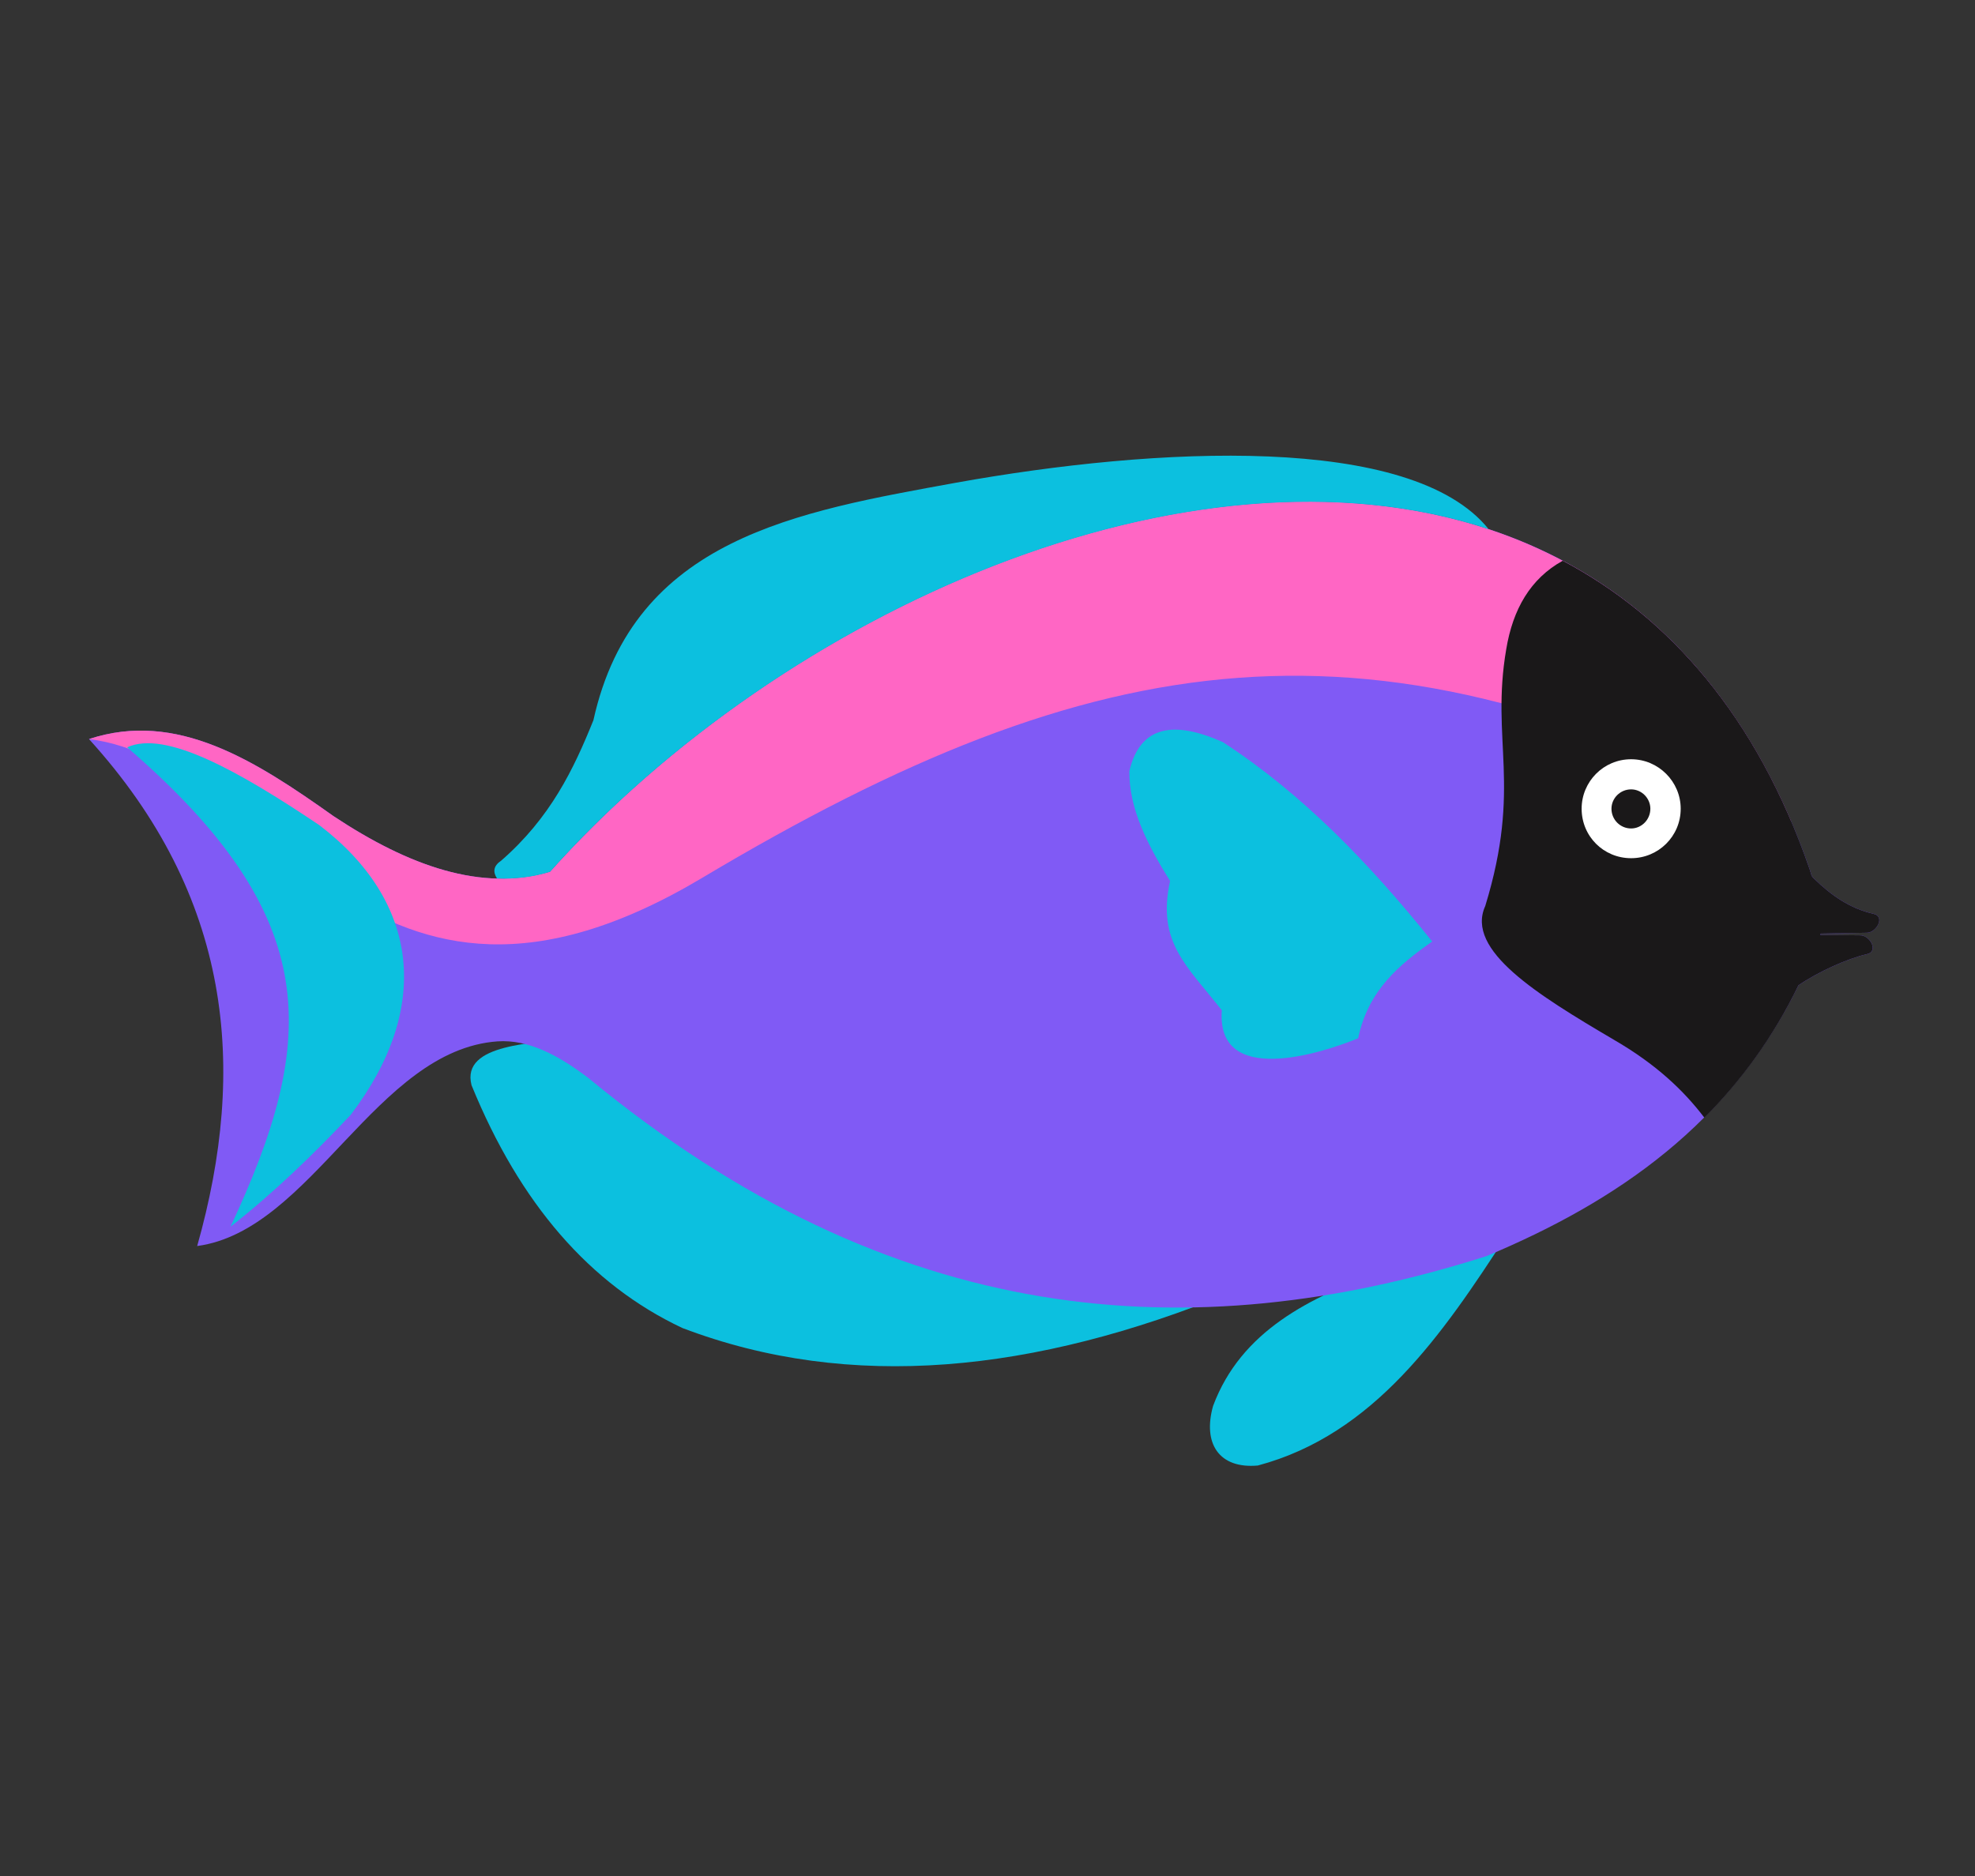
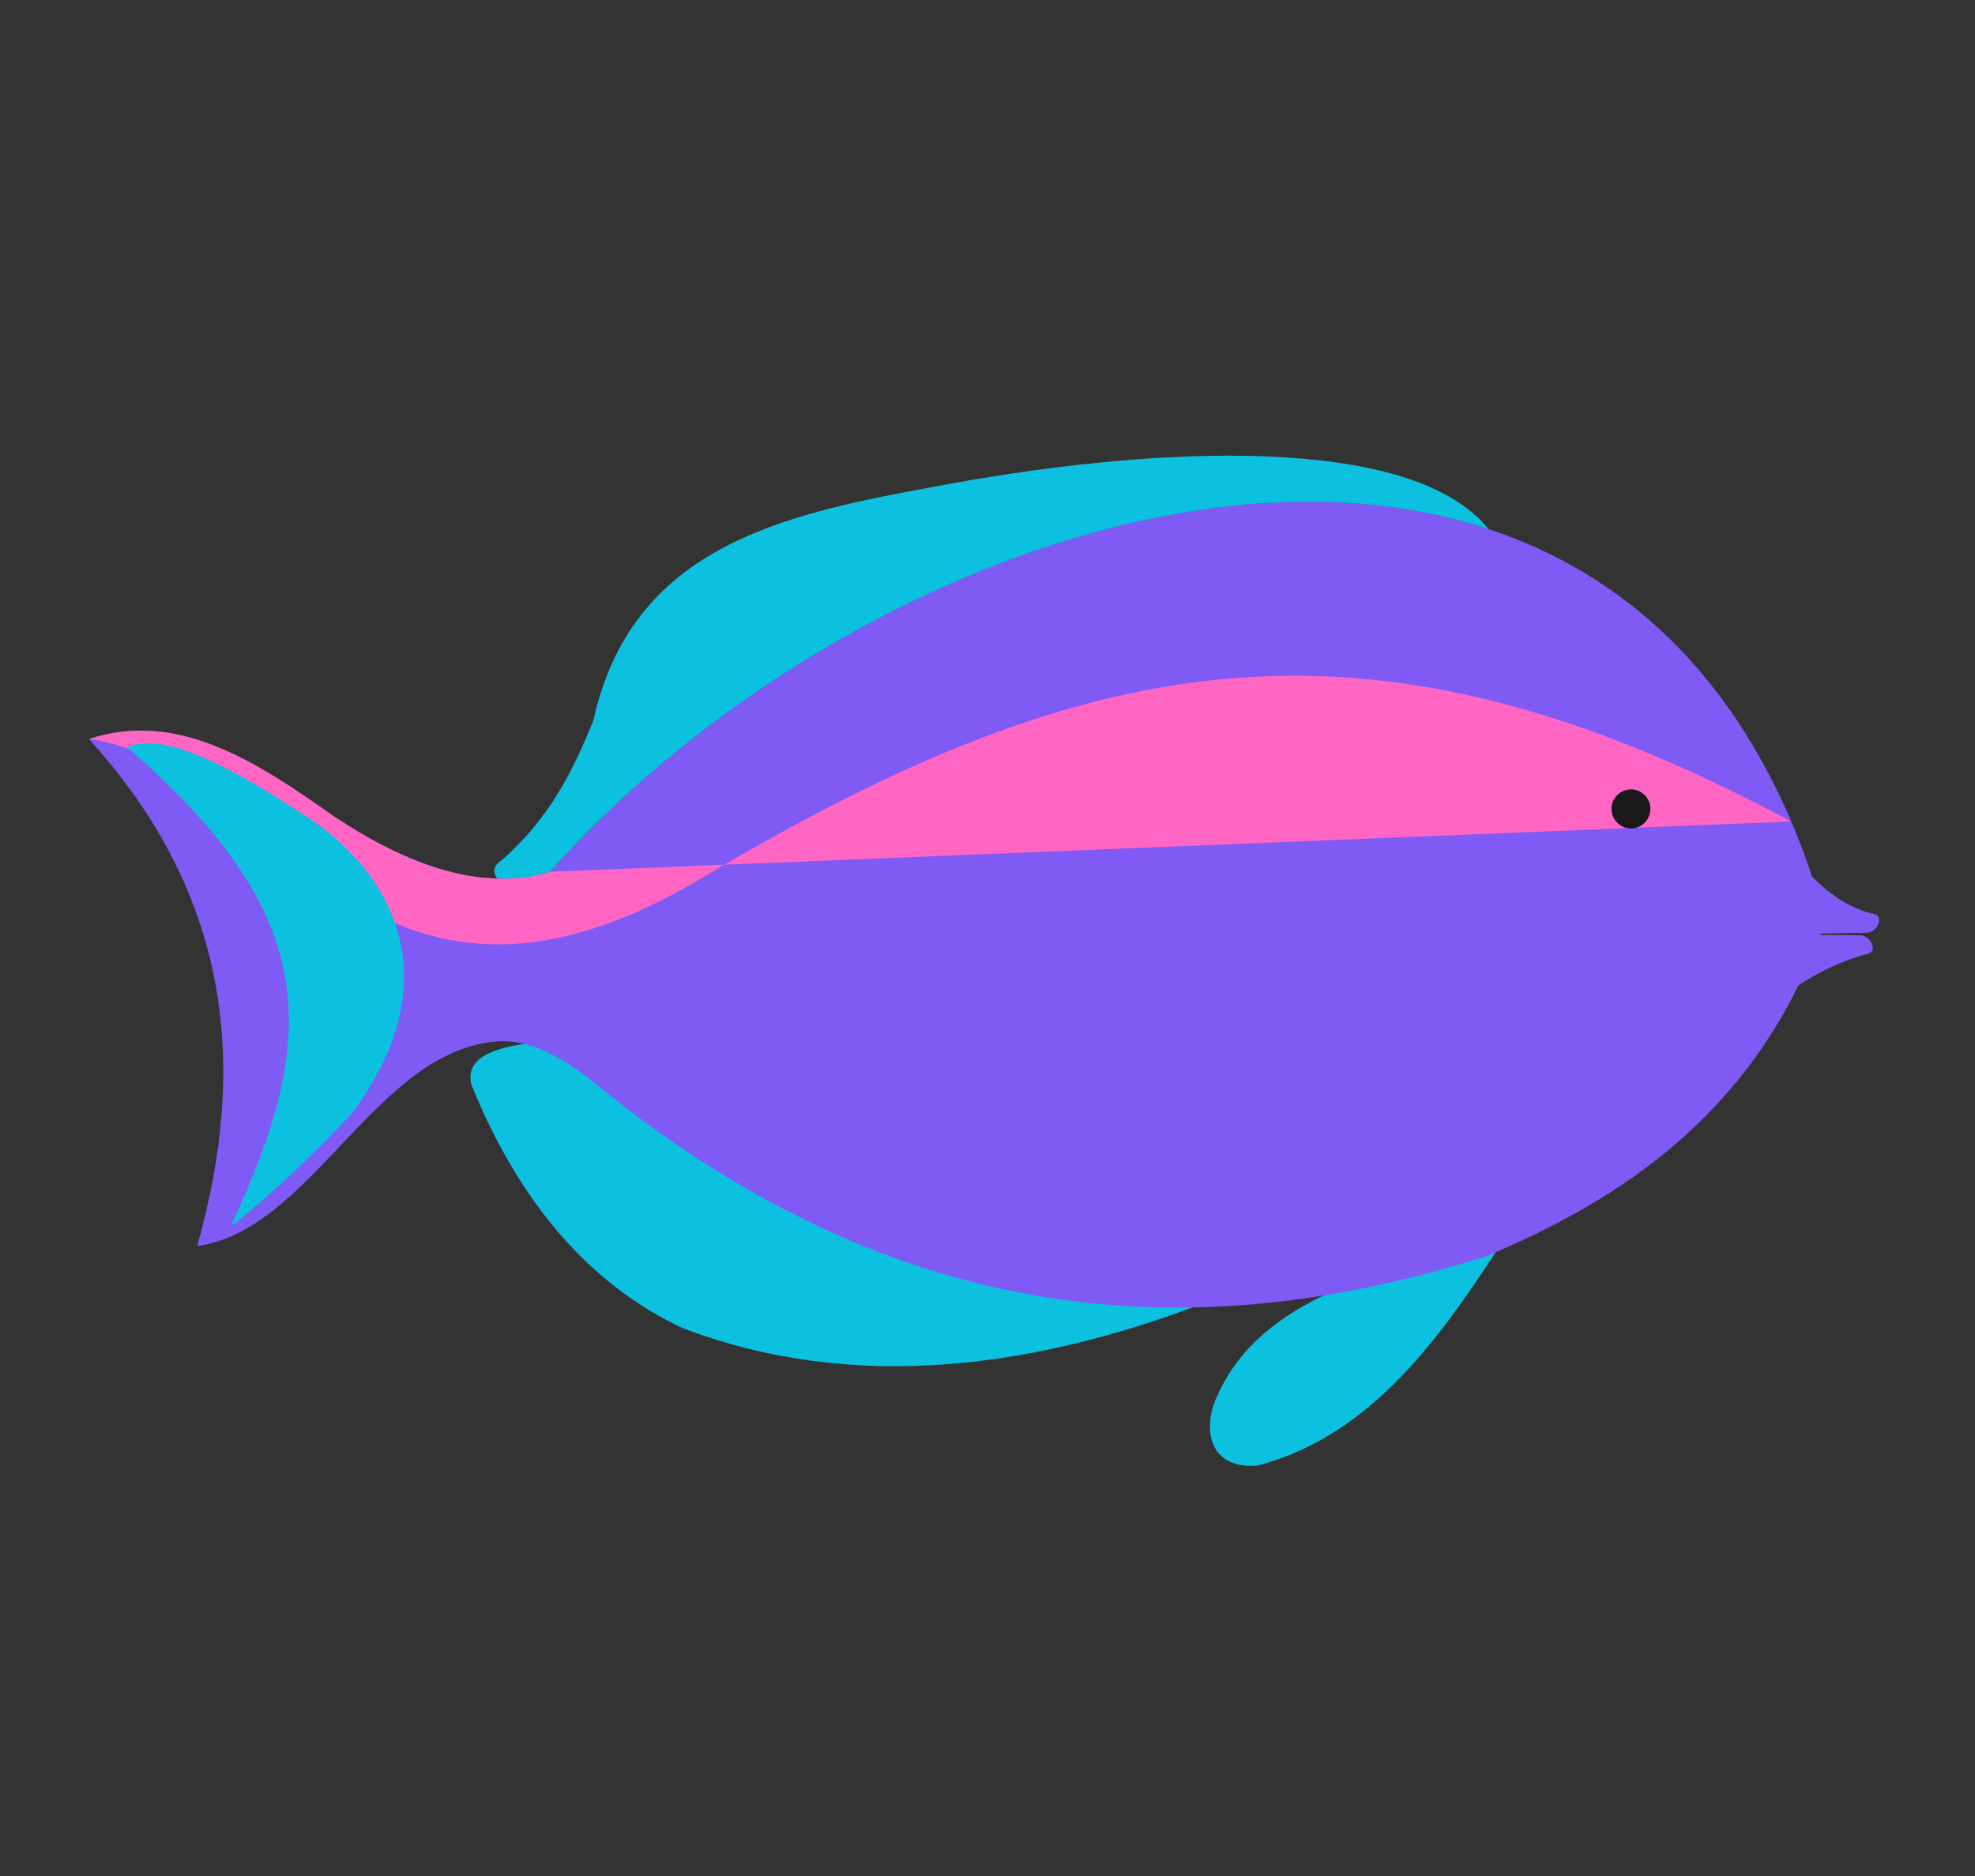
<svg xmlns="http://www.w3.org/2000/svg" width="100" zoomAndPan="magnify" viewBox="0 0 75 71.25" height="95" preserveAspectRatio="xMidYMid meet" version="1.0">
  <rect x="0" y="0" width="75" height="71.25" fill="#333333" stroke="none" />
  <defs>
    <g />
    <clipPath id="3eb0f31692">
      <path d="M 45.758 46.766 L 57.312 46.766 L 57.312 55.672 L 45.758 55.672 Z M 45.758 46.766 " clip-rule="nonzero" />
    </clipPath>
    <clipPath id="9570099e4a">
      <path d="M 3.379 19 L 71.66 19 L 71.66 50 L 3.379 50 Z M 3.379 19 " clip-rule="nonzero" />
    </clipPath>
    <clipPath id="73d9809857">
      <path d="M 3.379 19 L 69 19 L 69 36 L 3.379 36 Z M 3.379 19 " clip-rule="nonzero" />
    </clipPath>
    <clipPath id="c1ea478b3d">
-       <path d="M 56 21 L 71.66 21 L 71.66 43 L 56 43 Z M 56 21 " clip-rule="nonzero" />
-     </clipPath>
+       </clipPath>
  </defs>
  <g clip-path="url(#3eb0f31692)">
    <path fill="#0cc0df" d="M 57.234 46.891 C 54.785 50.668 52.191 54.48 47.766 55.66 C 46.297 55.793 45.664 54.828 46.066 53.398 C 47.129 50.551 49.727 49.27 52.555 48.258 C 54.121 47.809 55.684 47.34 57.234 46.891 " fill-opacity="1" fill-rule="evenodd" />
  </g>
  <path fill="#0cc0df" d="M 21.703 39.402 C 20.371 39.652 17.492 39.602 17.906 41.215 C 19.738 45.707 22.402 48.785 25.914 50.438 C 32.301 52.867 39.293 52.133 46.75 49.086 C 38.395 45.859 30.039 42.633 21.699 39.402 " fill-opacity="1" fill-rule="evenodd" />
  <g clip-path="url(#9570099e4a)">
    <path fill="#805af5" d="M 20.887 33.109 C 18.289 33.875 15.527 32.895 12.664 30.996 C 9.688 28.883 6.707 26.969 3.379 28.07 C 8.805 34.043 9.402 40.551 7.488 47.324 C 11.832 46.738 14.281 39.883 18.891 39.551 C 20.07 39.469 21.219 40.086 22.352 40.949 C 33.914 50.484 45.25 51.27 56.449 47.707 C 61.426 45.625 65.719 42.664 68.297 37.422 C 69.047 36.906 70.164 36.406 70.895 36.238 C 71.359 36.141 71.012 35.508 70.629 35.523 L 69.129 35.508 C 69.129 35.492 69.129 35.473 69.148 35.457 C 69.711 35.441 70.297 35.441 70.879 35.426 C 71.246 35.441 71.609 34.809 71.145 34.707 C 70.262 34.508 69.547 34.012 68.898 33.379 C 68.766 33.262 68.801 33.246 68.715 32.996 C 60.945 10.66 33.914 18.531 20.887 33.109 " fill-opacity="1" fill-rule="evenodd" />
  </g>
  <g clip-path="url(#73d9809857)">
-     <path fill="#ff66c4" d="M 20.887 33.109 C 18.289 33.875 15.527 32.895 12.664 30.996 C 9.688 28.883 6.707 26.969 3.379 28.07 C 10.336 28.918 13.848 40.984 26.66 33.344 C 41.641 24.406 52.223 22.727 68.016 31.199 C 59.445 11.109 33.551 18.934 20.887 33.109 " fill-opacity="1" fill-rule="evenodd" />
+     <path fill="#ff66c4" d="M 20.887 33.109 C 18.289 33.875 15.527 32.895 12.664 30.996 C 9.688 28.883 6.707 26.969 3.379 28.07 C 10.336 28.918 13.848 40.984 26.66 33.344 C 41.641 24.406 52.223 22.727 68.016 31.199 " fill-opacity="1" fill-rule="evenodd" />
  </g>
  <g clip-path="url(#c1ea478b3d)">
    <path fill="#1a1819" d="M 64.723 42.449 C 66.121 41.051 67.332 39.402 68.297 37.422 C 69.047 36.906 70.164 36.406 70.895 36.238 C 71.359 36.141 71.012 35.508 70.629 35.523 L 69.129 35.508 C 69.129 35.492 69.129 35.473 69.148 35.457 C 69.711 35.441 70.297 35.441 70.879 35.426 C 71.246 35.441 71.613 34.809 71.145 34.707 C 70.262 34.508 69.547 34.012 68.898 33.379 C 68.766 33.262 68.801 33.246 68.715 32.996 C 66.703 27.188 63.371 23.426 59.344 21.297 C 58.113 21.977 57.449 23.145 57.199 24.656 C 56.602 28.137 57.801 29.848 56.402 34.41 C 55.637 36.09 58.398 37.789 61.277 39.484 C 62.891 40.418 63.938 41.418 64.723 42.449 " fill-opacity="1" fill-rule="evenodd" />
  </g>
  <path fill="#0cc0df" d="M 56.531 20.098 C 53.605 16.453 43.902 16.969 36.312 18.332 C 30.305 19.43 24.066 20.43 22.535 27.352 C 21.785 29.215 20.902 31.062 19.023 32.695 C 18.723 32.895 18.723 33.129 18.871 33.359 C 19.555 33.395 20.238 33.312 20.887 33.109 C 29.773 23.176 45.168 16.352 56.535 20.098 " fill-opacity="1" fill-rule="evenodd" />
-   <path fill="#0cc0df" d="M 54.387 35.758 C 52.023 32.812 49.461 30.148 46.434 28.184 C 44.602 27.367 43.301 27.535 42.887 29.285 C 42.871 30.699 43.57 32.078 44.434 33.461 C 43.918 35.789 45.082 36.688 46.398 38.371 C 46.184 41.281 50.16 40.016 51.574 39.434 C 51.957 37.605 53.137 36.641 54.387 35.758 " fill-opacity="1" fill-rule="evenodd" />
  <path fill="#0cc0df" d="M 4.828 28.383 C 12.316 34.844 12.082 39.469 8.754 46.59 C 10.387 45.309 11.883 43.863 13.312 42.348 C 16.41 38.285 15.926 34.227 12.117 31.332 C 9.039 29.266 6.273 27.719 4.828 28.383 " fill-opacity="1" fill-rule="evenodd" />
-   <path fill="#ffffff" d="M 61.941 28.836 C 62.977 28.836 63.824 29.684 63.824 30.715 C 63.824 31.762 62.977 32.594 61.941 32.594 C 60.895 32.594 60.062 31.762 60.062 30.715 C 60.062 29.684 60.895 28.836 61.941 28.836 " fill-opacity="1" fill-rule="evenodd" />
  <path fill="#1a1819" d="M 61.941 29.98 C 62.34 29.98 62.672 30.316 62.672 30.715 C 62.672 31.129 62.34 31.465 61.941 31.465 C 61.527 31.465 61.195 31.129 61.195 30.715 C 61.195 30.316 61.527 29.98 61.941 29.98 " fill-opacity="1" fill-rule="evenodd" />
  <g fill="#805af5" fill-opacity="1">
    <g transform="translate(30.662, 45.954)">
      <g>
        <path d="M 0.516 0.016 C 0.441 0.016 0.383 -0.004 0.344 -0.047 C 0.301 -0.086 0.281 -0.141 0.281 -0.203 C 0.281 -0.273 0.301 -0.332 0.344 -0.375 C 0.383 -0.414 0.441 -0.438 0.516 -0.438 C 0.586 -0.438 0.645 -0.414 0.688 -0.375 C 0.738 -0.332 0.766 -0.273 0.766 -0.203 C 0.766 -0.141 0.738 -0.086 0.688 -0.047 C 0.645 -0.004 0.586 0.016 0.516 0.016 Z M 0.516 0.016 " />
      </g>
    </g>
  </g>
</svg>